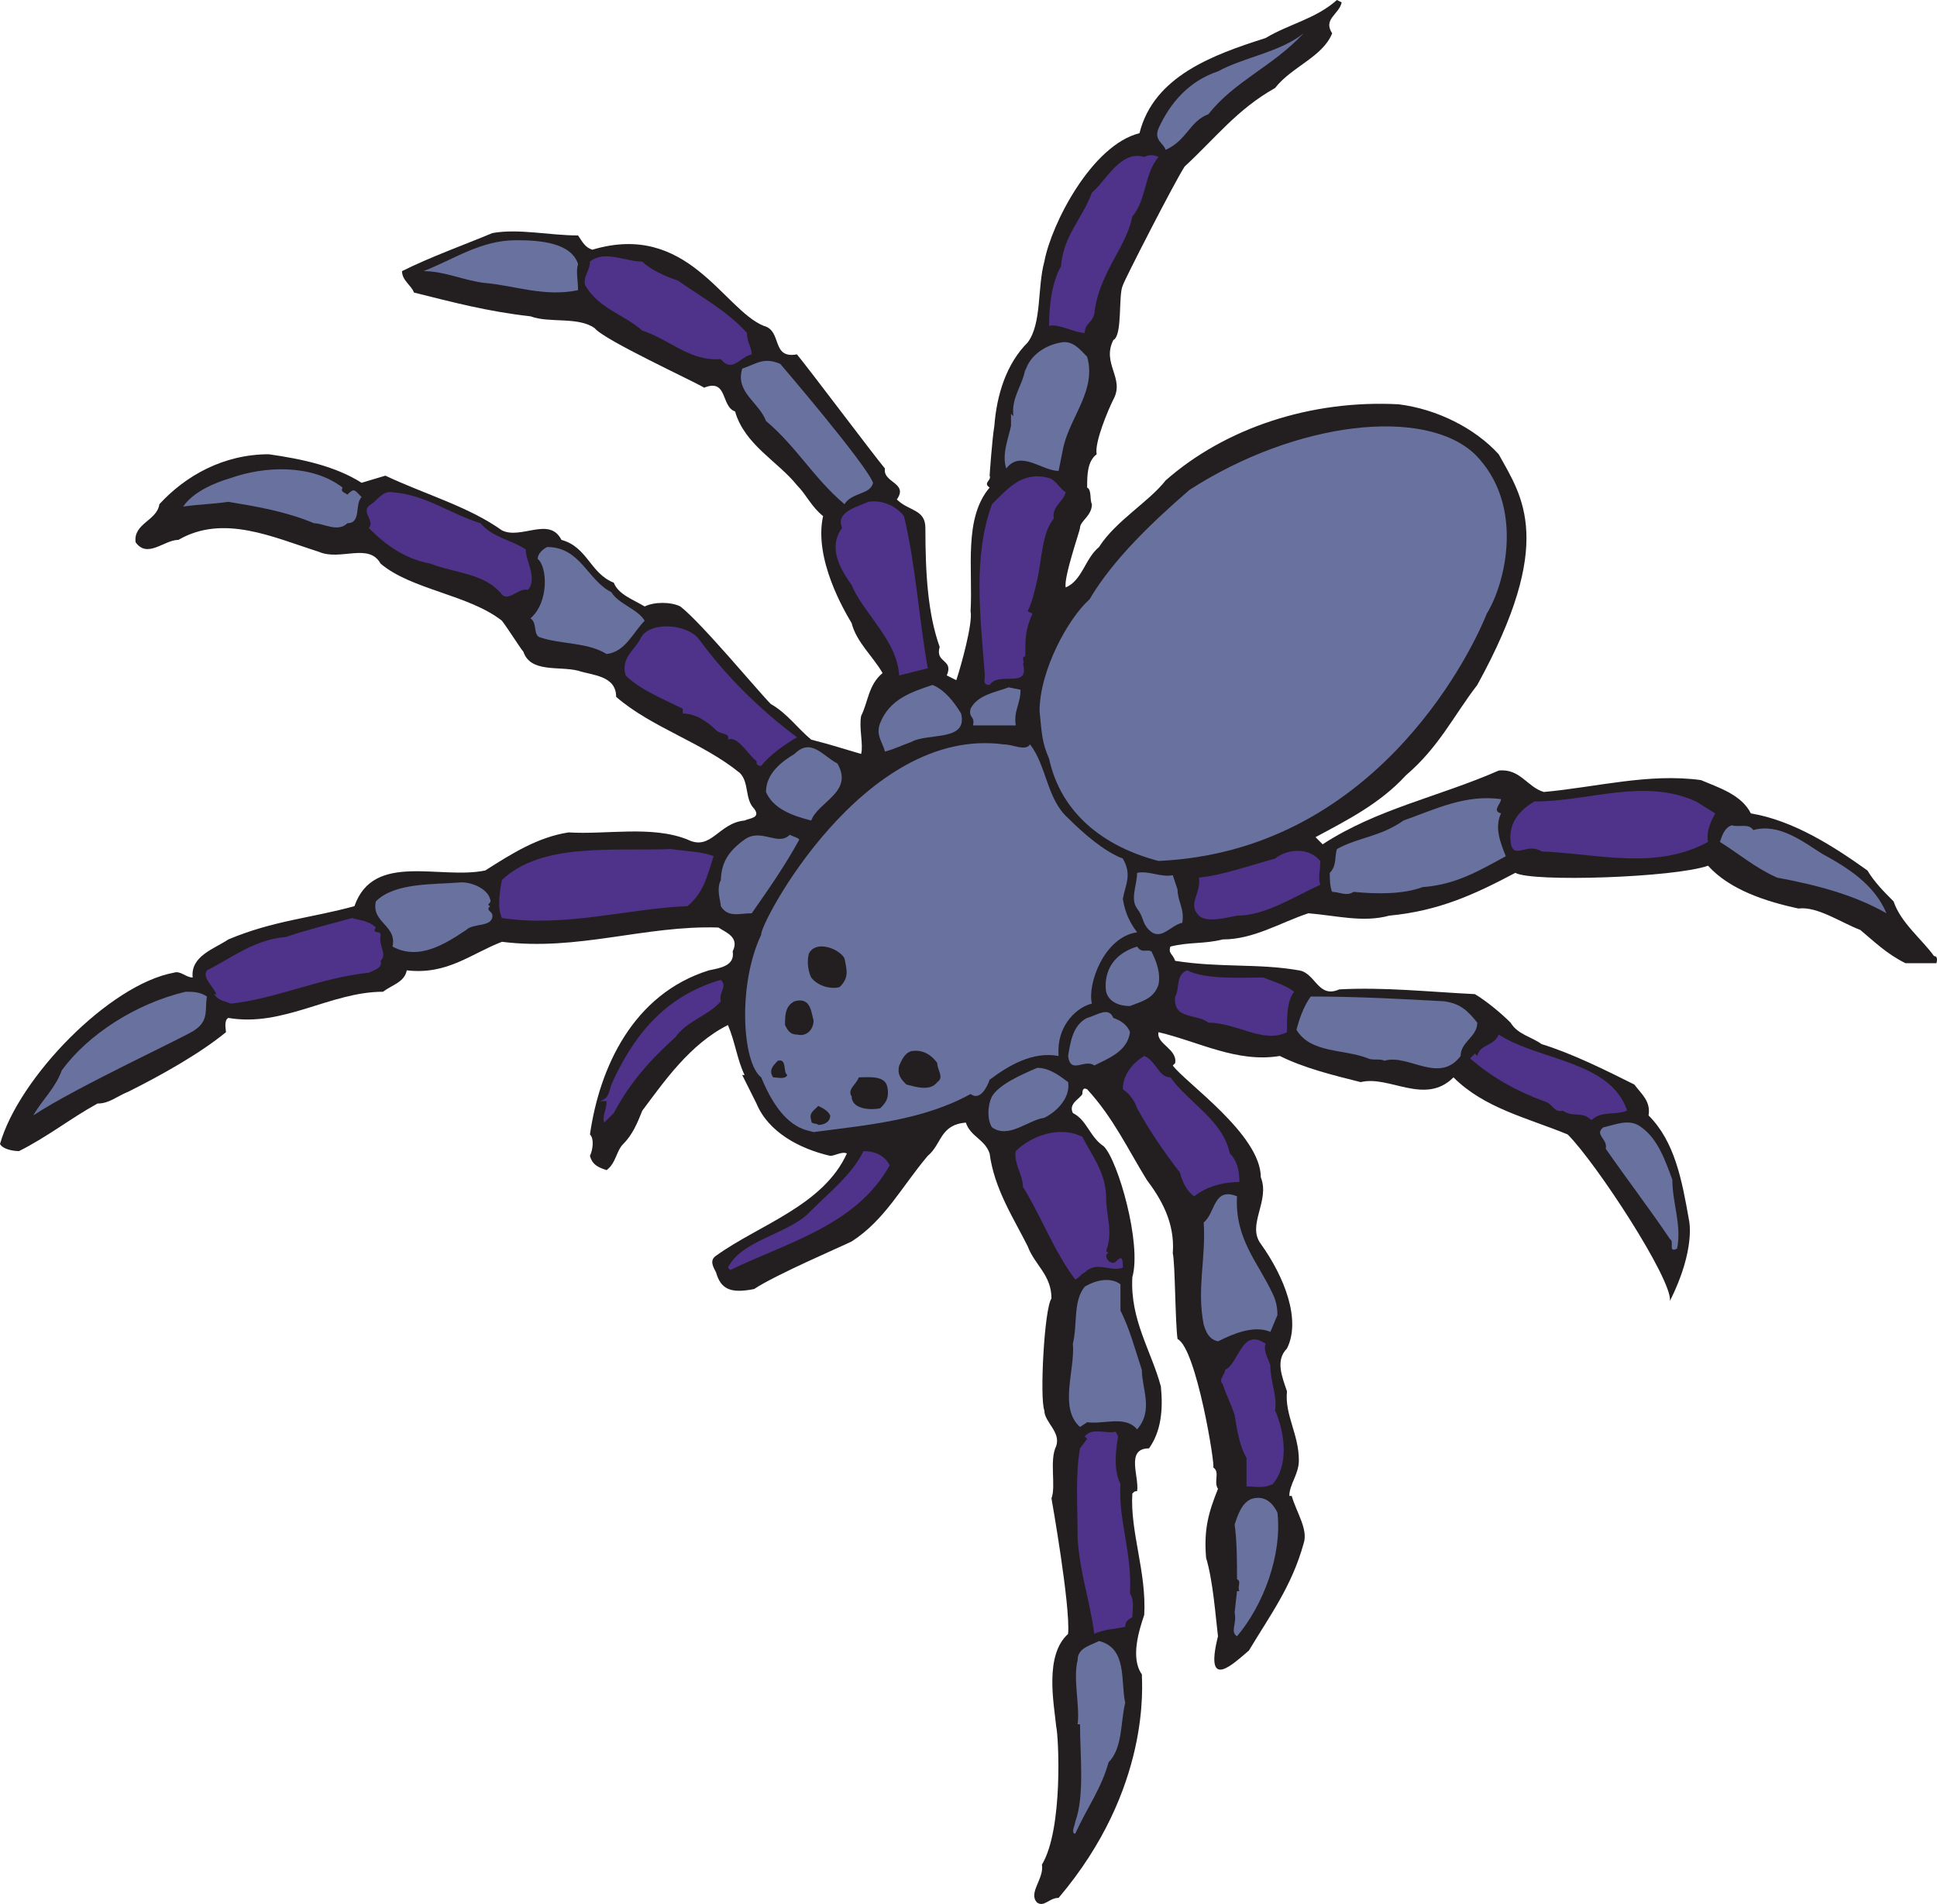
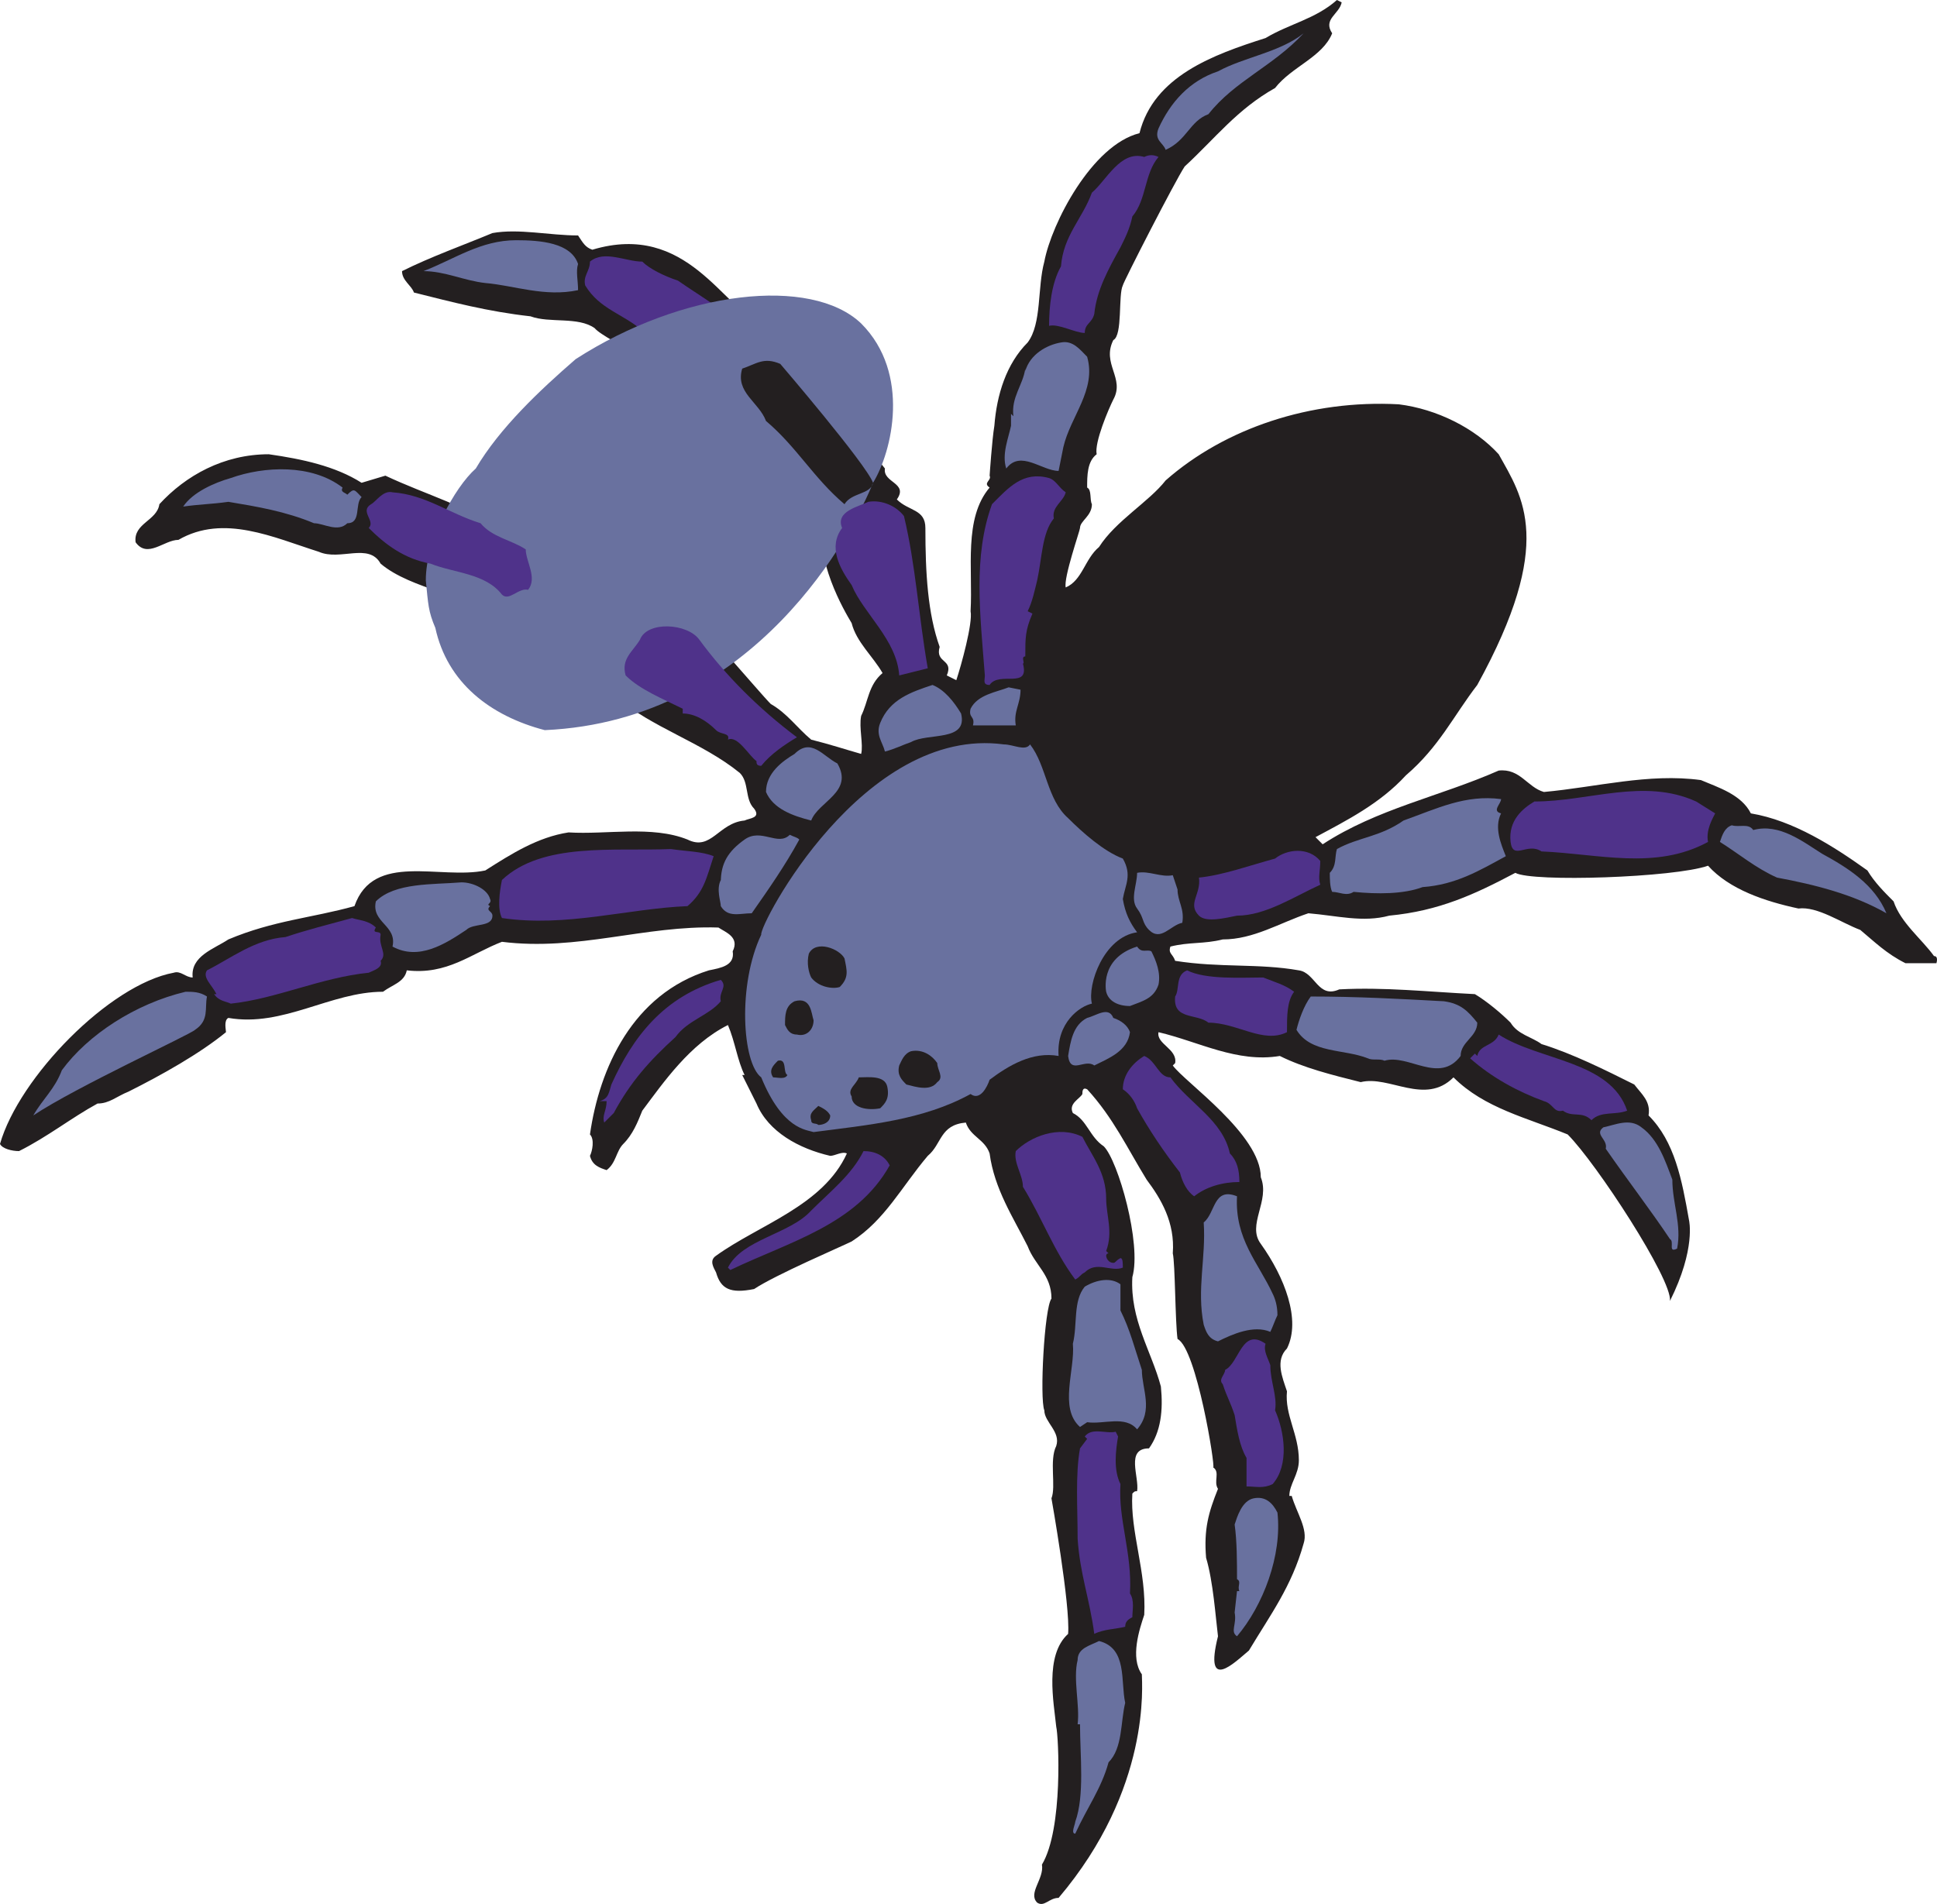
<svg xmlns="http://www.w3.org/2000/svg" width="610.688" height="600.42">
  <path fill="#231f20" fill-rule="evenodd" d="M423 .75c-.75 3.75-6 5.25-3 9.75-3 7.5-12.75 10.5-18 17.25-12 6.75-18.75 15.75-28.5 24.75C370.5 57 354 89.25 354 90c-1.5 3 0 15.75-3 17.25-3.75 7.5 3.75 12 0 18.75-1.5 3-6 13.5-5.25 17.25-3 2.25-3 6.75-3 10.5 1.5.75.75 3.75 1.5 5.25 0 3.75-3.75 5.25-3.75 7.5 0 .75-5.25 15.75-4.5 18.75 5.25-2.25 6-9 10.5-12.75 5.25-8.25 15.75-14.25 21-21 18.75-16.5 45.75-25.5 73.5-24 12 1.5 24 7.5 31.5 15.75 7.5 13.5 18 27.75-6.75 72.75-7.5 9.75-12 19.5-22.5 28.5-8.25 9-18.75 14.25-28.5 19.5l2.25 2.25c17.25-11.25 36.75-15 55.5-23.25 6.75-.75 9 5.25 14.25 6.75 16.5-1.5 33-6 49.5-3.75 5.25 2.25 12.75 4.5 15.75 10.5 13.5 2.25 26.25 10.5 36.75 18 2.25 3.75 5.25 6.75 8.25 9.75 2.25 6.75 9 12 12.75 17.25 1.5 0 .75 2.25.75 2.25h-9.75c-6-3-9.75-6.75-14.25-10.5-6-2.25-13.5-7.5-19.5-6.75-10.5-2.25-21.75-6-28.5-13.5-10.5 3.75-55.5 5.25-60.75 2.25-12.75 6.75-24 12-39.75 13.5-8.25 2.25-16.5 0-25.5-.75-9 3-17.25 8.25-27 8.25-6 1.5-10.5.75-16.5 2.25-.75 2.25.75 2.25 1.5 4.5 14.25 2.25 26.25.75 39 3 5.25.75 6 9 12.75 6 14.25-.75 27.75.75 42.75 1.5 3.75 2.25 8.25 6 11.25 9 2.25 3.75 6.75 4.5 9.75 6.75 9.75 3 20.25 8.25 29.25 12.75 2.25 3 5.25 5.25 4.5 9.75 8.25 8.25 10.5 20.25 12.75 33 0 0 2.25 9-6 25.5.75-6.75-23.25-43.5-32.25-52.5-12.75-5.25-26.25-8.25-36-18-9 9-20.25-.75-29.25 1.5-9-2.25-18-4.5-25.5-8.25-13.5 2.25-25.5-4.5-38.25-7.5-.75 3.75 6 5.25 5.25 9.75l-.75.75c3.75 5.25 27.75 21.75 27.75 35.25 3 7.5-4.5 15 0 21 7.5 10.5 12.75 24 8.25 33-3.75 3.75-1.5 9 0 13.5-.75 7.5 3.75 13.5 3.75 21.75 0 4.5-3 7.5-3 11.25h.75c1.5 5.25 5.25 10.5 3.75 15-3.75 13.5-10.5 22.5-17.25 33.75-4.5 3.75-14.25 13.5-9.75-4.5-.75-6-1.5-17.25-3.75-24.75-.75-9 .75-14.25 3.75-21.75-1.5-2.25.75-5.25-1.5-6.75.75 0-5.25-37.5-11.25-40.5-.75-5.25-.75-24-1.5-27C370.5 385.5 366 378 361.5 372c-6-9.75-10.5-19.5-18.75-28.5-1.5-.75-1.5.75-1.5 1.5-.75 1.5-4.5 3-3 6 4.5 2.25 5.25 7.5 9.75 10.5 4.5 4.5 12 30.75 9 41.25-.75 13.5 6 23.25 9 34.5.75 7.5 0 14.25-3.75 19.5-7.5 0-3 9-3.75 13.5-.75 0-.75 0-1.5.75-.75 12 4.5 24.75 3.75 38.25-1.5 4.5-4.5 13.5-.75 18.75 0 3 3 36-26.25 70.5-3 0-4.5 3-6.75 1.5-3-3 2.25-7.5 1.5-12 6.75-11.25 5.25-40.5 4.5-43.5-.75-7.5-3.75-22.5 3.75-29.25.75-9-5.25-42.75-5.25-42.75 1.5-3.75-.75-12 1.5-16.5 1.5-4.5-3.75-7.5-3.75-11.25-1.5-3.75 0-32.25 2.25-35.25 0-7.5-5.25-10.5-7.5-16.5-4.5-9-10.5-18-12-29.25-1.5-4.5-6-5.25-7.5-9.75-8.25.75-7.5 6.75-12 10.5-8.25 9.75-13.5 20.25-24 27-3 1.5-24 10.5-30.75 15-7.5 1.5-10.5 0-12-5.25-.75-1.5-2.25-3.75 0-5.25 13.5-9.75 33.75-15.75 41.25-32.25-1.5-.75-3.75.75-5.25.75-9.75-2.25-19.5-7.5-23.25-16.5l-4.5-9h.75c-2.25-4.5-3-10.5-5.25-15.75-12 6-20.25 18-27 27-1.5 3.75-3 7.5-6 10.5-2.25 2.25-2.25 6-5.25 8.25-2.25-.75-4.5-1.5-5.25-4.5.75-1.5 1.5-5.25 0-6.75 3-21 13.5-44.25 37.5-51.75 3.75-.75 8.25-1.5 7.5-6 2.25-4.5-2.25-6-4.5-7.5-23.25-.75-44.25 7.5-68.25 4.5-9.75 3.75-17.25 10.5-30 9-.75 3.75-4.5 4.5-7.5 6.75-16.5 0-31.5 11.25-48.75 8.25-1.5.75-.75 3.75-.75 4.5C63 332.25 51 339 40.5 344.25c-3.75 1.5-6 3.75-9.75 3.75C22.5 352.5 15 358.5 6 363c-2.25 0-5.25-.75-6-2.25 6-21 34.5-50.25 54.75-54 2.25-.75 3.75 1.5 6 1.5-.75-6.75 6.75-9 11.25-12 14.25-6 26.25-6.75 39.75-10.5 6-17.25 27-8.25 41.25-11.25 8.25-5.25 16.5-10.5 26.25-12 12 .75 26.25-2.25 37.5 2.25 7.5 3.75 9.75-5.25 18-6 1.5-.75 5.25-.75 3-3.75-3-3-1.5-8.25-4.5-11.25-12-9.75-27.75-14.25-39-24 0-6.75-7.5-6.75-12-8.25-6-1.5-15 .75-17.25-6-.75-.75-4.5-6.75-6.75-9.75-10.5-8.25-28.5-9.75-38.25-18-3.75-6.75-12.75-.75-19.5-3.75-14.25-4.5-30-12-44.25-3.75-4.5 0-9.75 6-13.5.75-.75-6 6.75-6.75 7.5-12 8.25-9 20.25-15.75 34.5-15.75 10.5 1.5 21 3.75 29.25 9l7.5-2.25c12.75 6 26.25 9.75 36.75 17.25 6 3 15-4.5 18.75 3 8.25 2.25 9 10.5 16.5 13.5 1.5 3.75 6 5.25 9.75 7.5 3-1.5 8.25-1.5 11.25 0 6.75 5.25 24.75 27 28.5 30.75 5.25 3 8.25 7.5 12.75 11.25 6 1.5 10.5 3 15.75 4.5.75-3-.75-8.25 0-12 2.25-4.5 2.25-9.75 6.75-13.5-3-5.25-8.25-9.75-9.75-15.75-2.25-3.75-12-20.25-9-33.75-3.75-3-5.25-6.75-8.25-9.75-6-7.5-16.5-12.75-19.5-23.25-4.5-1.5-2.25-10.5-9.75-7.5-3.75-2.25-31.5-15-34.5-18.75-5.25-3.75-14.25-1.5-20.25-3.75-13.5-1.5-24.75-4.5-36.75-7.5-.75-2.25-3.75-3.75-3.75-6.75 9-4.5 19.5-8.25 28.5-12 8.25-1.5 18 .75 27 .75 1.5 2.25 2.25 3.75 4.5 4.5 30-9 41.25 18.75 54 24 6 1.5 2.25 10.5 10.5 9 3.75 4.5 24 31.5 27.75 36-.75 4.5 7.5 4.5 3.75 9.75 3.75 3.75 9 3 9 9 0 14.25.75 27 4.5 37.5-1.5 5.25 4.5 3.75 2.25 9l3 1.5c1.5-4.5 5.25-18 4.5-21.75.75-13.5-2.25-29.25 6-39-2.25-1.5.75-2.25 0-3.75 0 0 .75-11.25 1.5-15.75.75-9.75 3.75-19.5 10.5-26.25 4.5-6 3-17.25 5.25-25.5 2.25-12 15-36.75 30-40.5 4.5-18 23.25-24.75 39.75-30 7.5-4.5 15.75-6 22.5-12l1.5.75" />
  <path fill="#69719f" fill-rule="evenodd" d="M381 36c-6 2.25-6.75 8.25-13.5 11.25-.75-2.25-3.75-3-2.25-6.75 3.75-8.25 9.75-15 18.75-18 8.25-4.5 19.5-6 27-12-9.75 10.5-21.75 15-30 25.5" />
  <path fill="#4f328a" fill-rule="evenodd" d="M365.25 49.5c-4.5 5.25-3.75 13.5-8.25 18.75-.75 3.75-2.25 6.75-3.75 9.75-3.75 6.75-7.5 13.5-8.25 21-.75 3-3 3-3 6-3 0-8.25-3-11.25-2.25 0-6 .75-13.5 3.75-18.75.75-9.75 6.75-15 9.75-23.25 4.5-3.75 9-13.5 16.5-11.25 1.5-.75 3-.75 4.5 0" />
  <path fill="#69719f" fill-rule="evenodd" d="M182.25 83.25c-.75 2.25 0 5.25 0 8.25C171.75 93.75 162 90 153 89.25c-6.75-.75-12.75-3.75-19.5-3.75 9.75-3.75 18-9.75 29.25-9.75 7.5 0 17.25.75 19.5 7.5" />
  <path fill="#4f328a" fill-rule="evenodd" d="M202.5 82.5c2.25 2.25 6.75 4.5 11.25 6 7.5 5.25 15.75 9.75 21.75 16.5 0 3 1.5 4.5 1.5 6.75-3.75.75-6 6-9.75 1.5-9.75.75-15.75-6-24.75-9-6-5.25-13.5-6.75-18-14.25-.75-3 1.5-4.5 1.5-7.5 4.5-3.75 11.25 0 16.5 0" />
-   <path fill="#69719f" fill-rule="evenodd" d="M342.75 112.5c3 10.5-5.25 18.75-7.5 28.5l-1.5 7.5c-5.25 0-12-6.75-16.5-.75-1.5-4.5.75-9.75 1.5-13.5v-3.75l.75.75c-.75-6 3-9.75 3.75-15v.75c1.5-5.25 6.75-8.25 11.25-9 3.75-.75 6 2.25 8.25 4.5m-67.5 39.75c-.75 3.75-6.75 3-9 6.75-9.75-8.25-15-18-24.75-26.25-2.25-6-9.75-9-7.5-16.5 4.5-1.5 6.75-3.75 12-1.5 0 0 27 31.5 29.25 37.5m193.5 41.25c-6 15-36.75 75-103.5 78-17.25-4.5-30.75-15-34.5-32.25-2.25-5.25-2.25-7.5-3-15 0-12.75 9-29.25 15.75-35.25 7.5-12.75 20.25-24.75 31.5-34.5 33.75-21.75 74.25-26.25 90-11.25 15.75 15.75 9.75 40.5 3.75 50.25M108 153.75c-.75 1.5.75 1.5 1.5 2.25 2.25-2.25 2.25-1.5 4.5.75-2.25 2.25 0 8.25-4.5 8.25-3 3-7.5 0-10.5 0-9-3.75-18-5.25-27-6.75-5.25.75-9 .75-14.25 1.5 3-4.5 9.75-7.5 15-9 10.5-3.75 25.5-4.5 35.25 3" />
+   <path fill="#69719f" fill-rule="evenodd" d="M342.75 112.5c3 10.5-5.25 18.75-7.5 28.5l-1.5 7.5c-5.25 0-12-6.75-16.5-.75-1.5-4.5.75-9.75 1.5-13.5v-3.75l.75.75c-.75-6 3-9.75 3.75-15v.75c1.5-5.25 6.75-8.25 11.25-9 3.75-.75 6 2.25 8.25 4.5m-67.5 39.75c-.75 3.75-6.75 3-9 6.75-9.75-8.25-15-18-24.75-26.25-2.25-6-9.75-9-7.5-16.5 4.5-1.5 6.75-3.75 12-1.5 0 0 27 31.5 29.25 37.5c-6 15-36.75 75-103.5 78-17.25-4.5-30.75-15-34.5-32.25-2.25-5.25-2.25-7.5-3-15 0-12.75 9-29.25 15.75-35.25 7.5-12.75 20.25-24.75 31.5-34.5 33.75-21.75 74.25-26.25 90-11.25 15.75 15.75 9.75 40.5 3.75 50.25M108 153.75c-.75 1.5.75 1.5 1.5 2.25 2.25-2.25 2.25-1.5 4.5.75-2.25 2.25 0 8.25-4.5 8.25-3 3-7.5 0-10.5 0-9-3.75-18-5.25-27-6.75-5.25.75-9 .75-14.25 1.5 3-4.5 9.75-7.5 15-9 10.5-3.75 25.5-4.5 35.25 3" />
  <path fill="#4f328a" fill-rule="evenodd" d="M336 155.25c-.75 3-4.5 4.5-3.75 8.25-3.75 4.5-3.75 12.75-5.25 19.5-.75 3-1.5 6.75-3 9.75l1.5.75c-2.25 5.25-2.25 7.5-2.25 13.5-1.5 0 0 2.25-.75 2.25 2.25 8.25-7.5 2.25-10.5 6.75-2.25 0-1.5-1.5-1.5-3-1.5-19.5-3.75-37.5 2.25-54 5.25-5.25 9.75-10.5 18-8.25 2.25.75 3 3 5.25 4.5M151.5 165c3.75 4.5 9.75 5.25 14.25 8.25 0 3.75 3.75 9 .75 12.75-3-.75-6 3.75-8.25 1.5-5.25-6.75-15-6.75-22.5-9.75-8.25-1.5-14.25-6-19.5-11.25 2.25-2.25-3-5.25.75-7.5 1.5-.75 3.75-4.5 6.75-3.75 10.5.75 18 6.75 27.75 9.75m133.5-2.25c3.75 15.75 4.5 30.75 7.5 48l-9 2.25c-.75-11.25-11.25-19.5-15-28.5-3.75-5.25-7.5-12-3-18-2.25-5.25 5.25-6.75 8.25-8.25 4.5-.75 9 1.5 11.25 4.5" />
  <path fill="#69719f" fill-rule="evenodd" d="M192.75 186.75c2.25 3.75 8.25 5.25 10.5 9-3.75 3.75-6 9.75-12 10.5-6-3.75-14.25-3-21-5.25-2.25-.75-.75-4.5-3-6 6-5.25 5.25-16.5 2.25-18.75 0-1.5 1.5-3 3-3.75 10.5 0 12.75 10.5 20.25 14.25" />
  <path fill="#4f328a" fill-rule="evenodd" d="M220.5 201.75c8.25 11.25 18.75 21.75 30.75 30.75-3.75 2.25-8.25 5.25-11.25 9-1.5 0-1.5-.75-1.5-1.5-2.25-1.5-6-8.25-9-6.75.75-2.25-2.25-1.5-3.75-3-3-3-6.75-5.25-10.5-5.25v-1.5c-6-3-13.5-6-18-10.5-1.5-5.25 2.25-7.5 4.5-11.25 2.25-6 15-5.25 18.75 0" />
  <path fill="#69719f" fill-rule="evenodd" d="M303 225c2.25 9-10.5 6-15.75 9-2.25.75-5.25 2.25-8.25 3-.75-3-3-5.25-1.5-9 3-7.5 9.75-9.75 16.5-12 3.75 1.5 6.75 5.25 9 9m18.75-7.5c0 4.5-2.25 6.75-1.5 11.25h-13.5c.75-3-1.5-2.25-.75-5.25 2.25-4.5 8.25-5.25 12-6.75l3.75.75" />
  <path fill="#69719f" fill-rule="evenodd" d="M324.75 234.75C330 241.5 330 252 336.75 258c4.5 4.5 11.25 10.5 17.25 12.75 3 5.25.75 8.25 0 12.75.75 4.5 2.25 7.5 4.5 10.5-10.5 1.5-15.75 16.5-14.25 22.5-3.75.75-11.25 6-10.5 16.5-8.25-1.5-15.75 3-21.75 7.5-.75 2.25-3 6.75-6 4.5-15 8.25-32.25 9.75-49.5 12-2.25-.75-9.75-.75-16.5-17.25-6-4.5-7.5-29.25 0-45-.75-3 32.25-66 76.5-60 3 0 6.75 2.25 8.25 0m-60.75 6c5.25 9-6 12-8.25 18-6-1.5-12-3.75-14.25-9 0-6 5.25-9.75 9-12 5.25-5.25 9 .75 13.5 3" />
  <path fill="#4f328a" fill-rule="evenodd" d="M540.75 256.5c-.75 1.5-3 5.25-2.25 9-16.5 9-34.5 3.75-52.5 3-4.5-3-9 3-9.75-3-.75-6.75 3.75-10.5 7.5-12.75 17.25 0 34.5-7.5 51 0l6 3.75" />
  <path fill="#69719f" fill-rule="evenodd" d="M473.25 252c0 1.5-3 3.75 0 4.5-2.25 4.5 0 9.75 1.5 13.5-8.25 4.5-15.75 9-26.25 9.75-6 2.25-14.25 2.25-21.75 1.5-2.25 1.5-4.5 0-6.75 0-.75-1.5-.75-4.5-.75-6 2.25-2.25 1.5-5.25 2.25-7.5 6.75-3.75 13.5-3.75 21-9C453 255 462 250.5 473.25 252m79.5 9.75c8.25-2.25 15.75 3.75 21.75 7.5 8.25 4.5 16.5 9.75 20.25 18.75-10.5-6-22.5-9-34.5-11.25-6.75-3-12-7.5-18-11.25.75-2.25 1.5-4.5 3.75-5.25 2.25.75 5.25-.75 6.75 1.5M249 263.25c1.5.75 2.25.75 3 1.5-4.5 8.25-9.75 15.75-15 23.25-3.75 0-7.5 1.5-9.75-2.25 0-1.5-1.5-5.25 0-8.25v.75c0-6 2.25-9.75 7.5-13.5s10.5 2.25 14.25-1.5" />
  <path fill="#4f328a" fill-rule="evenodd" d="M225 270c-2.25 6.75-3 11.25-8.25 15.75-18.75.75-38.25 6.75-58.5 3.75-1.5-3-.75-8.25 0-12 12.75-12 35.25-9 53.25-9.75 5.25.75 9.75.75 13.5 2.25m191.25 1.5c0 3-.75 5.25 0 7.5-8.25 3.75-17.25 9.75-26.25 9.75-3.75.75-9.75 2.25-12 0-3.75-3.75.75-6.75 0-12 7.5-.75 15.75-3.75 24-6 3.75-3 10.5-3.75 14.25.75" />
  <path fill="#69719f" fill-rule="evenodd" d="M371.25 280.5c0 3.75 2.25 6 1.5 10.5-3.75.75-6.75 6-10.5 2.25-2.25-2.25-1.5-3.75-3.75-6.75s0-7.5 0-11.25c3.75-.75 7.5 1.5 11.25.75l1.5 4.5m-216.75 3c.75 1.5-1.5 1.5 0 2.25-1.5 1.5.75 1.5.75 3 0 3.75-6 2.25-8.25 4.5-6.75 4.5-15 9.75-23.25 5.25 1.5-6.75-6.75-7.5-5.25-14.25 6-6 18-5.25 27-6 3.75 0 8.25 2.25 9 5.25" />
  <path fill="#4f328a" fill-rule="evenodd" d="M118.5 292.5c-1.5 2.25 1.5.75 1.5 2.25-.75 3.75 2.25 6 0 8.25.75 2.25-2.25 3-3.75 3.75-15 1.5-29.25 8.25-43.5 9.75-1.5-.75-3.75-.75-5.25-3h.75c-1.5-3-4.5-5.25-3-7.5 7.5-3.75 15-9.75 24.75-10.5 6.75-2.25 12.75-3.75 21-6 2.25.75 5.25.75 7.5 3" />
  <path fill="#231f20" fill-rule="evenodd" d="M266.25 302.25c.75 3.75 1.5 6-1.5 9-2.25.75-6.75 0-9-3-.75-1.5-1.5-4.5-.75-7.5 2.25-4.5 9.75-1.5 11.25 1.5" />
  <path fill="#69719f" fill-rule="evenodd" d="M363 300c1.5 3 3 6.75 2.25 10.5-1.5 4.5-5.25 5.25-9 6.75-3.75 0-6.75-1.5-7.5-4.5 0 0-2.25-10.5 9.75-14.25 1.5 2.25 3 .75 4.5 1.5" />
  <path fill="#4f328a" fill-rule="evenodd" d="M398.25 308.25c3.75 1.5 6.75 2.25 9.75 4.5-2.25 3-2.25 7.5-2.25 12.75-7.5 3.75-15.75-3-24.75-3-3.75-3-11.25-.75-10.5-8.25 1.5-2.25 0-6.75 3.75-8.25 6 3 17.25 2.25 24 2.25m-171 7.5c-3.75 4.5-10.5 6-14.25 11.25-8.25 7.5-14.25 14.25-19.5 24l-3 3c-.75-2.25.75-3.75.75-6.75H189c3-.75 3-3 3.75-5.25 6.75-15 16.5-27.75 34.5-33 2.25 2.25-.75 3.75 0 6.75" />
  <path fill="#69719f" fill-rule="evenodd" d="M65.25 314.25c-.75 3.75.75 7.5-3.75 10.5-1.5 1.5-37.5 18-51 27 3-5.25 6.75-8.25 9-14.25 8.25-11.25 23.25-21 39-24.75 2.25 0 4.5 0 6.75 1.5m390 1.5c5.25.75 7.5 3 10.5 6.75 0 4.5-5.25 6-5.25 10.5-6.75 9-16.5-.75-24 1.5-1.5-.75-3.75 0-5.25-.75-7.5-3-18-1.5-22.5-9 .75-3 2.25-7.5 4.5-10.5 14.25 0 28.5.75 42 1.5" />
  <path fill="#231f20" fill-rule="evenodd" d="M256.5 321.75c0 3-2.25 5.25-5.25 4.5-2.25 0-3-1.5-3.75-3 0-3 0-6 3-7.5 5.25-1.5 5.25 3.75 6 6" />
  <path fill="#69719f" fill-rule="evenodd" d="M351 321c2.25.75 4.5 2.25 5.25 4.5-.75 6-6.75 8.25-11.25 10.5-3-2.25-7.5 3-8.25-3 .75-4.5 1.5-9.75 6-12 3-.75 6.75-3.75 8.25 0" />
  <path fill="#4f328a" fill-rule="evenodd" d="M513 350.25c-3.75 1.5-8.25 0-11.25 3-3-3-6-.75-9-3-3 .75-3-2.25-6-3-8.25-3-16.5-7.5-23.25-13.5l1.5-1.5.75.75c.75-3.75 5.25-3 6.75-6.75 12.75 8.25 35.25 8.25 40.5 24" />
  <path fill="#231f20" fill-rule="evenodd" d="M295.5 335.25c0 2.25 2.25 4.5 0 6-2.25 3-6.75 1.5-9.75.75-1.5-1.5-3-3-2.25-6 .75-1.5 1.5-3.75 3.75-4.5 3.75-.75 6.75 1.5 8.25 3.75" />
  <path fill="#4f328a" fill-rule="evenodd" d="M369 339.75c6 8.25 16.5 13.5 18.75 24 2.25 2.25 3 5.25 3 9-5.25 0-10.5 1.5-14.25 4.5-2.25-1.5-3.75-4.5-4.5-7.5-5.25-6.75-9.75-13.5-13.5-20.25-.75-2.25-2.25-4.5-4.5-6 0-4.5 3-8.25 6.75-10.5 3.75 1.5 4.5 6.75 8.25 6.75" />
  <path fill="#231f20" fill-rule="evenodd" d="M248.25 339c-.75 1.5-3 .75-4.5.75-1.5-2.25 0-3.75 1.5-5.25 3-.75 1.5 3.75 3 4.5" />
-   <path fill="#69719f" fill-rule="evenodd" d="M336.75 341.25c.75 4.5-3 9-7.5 11.25-5.25.75-11.25 6.75-16.5 3-1.5-2.25-1.5-6.75 0-9.75 2.25-3.75 9-6.75 14.25-9 3.75 0 6.75 2.25 9.75 4.5" />
  <path fill="#231f20" fill-rule="evenodd" d="M279.75 342.75c.75 3.75-.75 5.25-2.25 6.75-3.75.75-9 0-9-3.75-1.5-2.25 1.5-3.75 2.25-6 3 0 8.25-.75 9 3m-18 9c0 2.25-2.25 3-3.75 3-.75-.75-2.25 0-2.25-1.5-.75-2.25.75-3 2.25-4.5 1.5.75 3 1.5 3.75 3" />
  <path fill="#69719f" fill-rule="evenodd" d="M527.25 372c0 7.5 3 14.25 1.5 21.75-3 1.5-.75-2.25-2.25-3-6-9-13.5-18.75-20.25-28.5.75-3-3.75-4.5-.75-6.75 3.75-.75 8.25-3 12 0 5.25 3.75 7.5 10.5 9.75 16.5" />
  <path fill="#4f328a" fill-rule="evenodd" d="M341.25 358.5c3 6 7.5 11.25 7.5 19.5 0 5.25 2.25 10.5 0 16.5l.75.75c-.75 0-.75.75-.75.75 0 .75.75 2.25 2.25 2.25.75 0 .75-.75 2.25-1.5.75 0 .75 1.5.75 3-3.75 1.5-8.25-2.25-12 1.5-1.5.75-1.5 1.5-3 2.25-6.75-9-10.5-19.5-16.5-29.25 0-3.75-3-7.5-2.25-11.25 4.5-4.5 13.5-8.25 21-4.5m-60.75 9c-10.5 18.75-31.5 24-50.25 33l-.75-.75c4.5-9 19.5-10.5 26.25-18 6-6 12.75-11.25 16.5-18.75 3.75 0 6.75 1.5 8.25 4.5" />
  <path fill="#69719f" fill-rule="evenodd" d="M390 377.25c-.75 13.5 6.75 21 11.25 30.75.75 1.5 1.5 3.75 1.5 6.75-.75 1.5-1.5 3.75-2.25 5.25-5.25-2.25-12 .75-16.5 3-3-.75-3.75-3-4.5-5.25-2.25-11.25.75-21 0-32.25 3.75-3 3-11.25 10.5-8.25m-36.75 36c3 6 4.5 12 6.75 18.75 0 6 3.75 12.75-1.5 18.75-3.75-4.5-10.5-1.5-15.75-2.25l-2.25 1.5c-6.75-6-1.5-18-2.25-26.25 1.5-6 0-13.5 3.75-18 3.75-2.25 8.25-3 11.25-.75v8.25" />
  <path fill="#4f328a" fill-rule="evenodd" d="M400.5 430.5c0 5.25 2.25 9.75 1.5 14.25 3 6.75 4.5 17.25-.75 23.25-3 1.5-5.25.75-8.25.75v-9c-2.25-3.75-3-9-3.75-13.5-1.5-4.5-2.25-5.25-3.75-9.75-1.5-1.5.75-3 .75-4.5 4.5-2.25 5.25-13.5 12.75-8.25-.75 2.25.75 4.5 1.5 6.75m-48 22.5c-.75 4.5-1.5 10.5.75 15-.75 11.25 3.75 21.75 3 34.5 1.5 2.25.75 5.25.75 7.5-1.5.75-2.25 1.5-2.25 3-3 .75-6.75.75-9.75 2.25-1.5-11.25-4.5-18.75-5.25-30 0-9.75-.75-20.25.75-28.5l2.25-3-.75-.75c2.25-3 6.75-.75 9.75-1.5l.75 1.5" />
  <path fill="#69719f" fill-rule="evenodd" d="M402.75 477c1.5 13.5-4.5 29.25-12.75 39-2.25-1.5 0-3.75-.75-7.5l.75-6.75h.75c-.75-1.5.75-3-.75-3.75 0-5.25 0-12-.75-17.25.75-2.25 2.25-7.5 6-8.25s6 1.5 7.5 4.5m-48 60c-1.5 6-.75 14.25-5.25 18.75-2.25 8.25-6.75 14.25-10.5 22.5-1.5 0 0-3 0-3.75 3-8.25 1.5-21 1.5-30.75h-.75c.75-6-1.5-14.25 0-20.25 0-3.75 3.75-4.5 6.75-6 9 2.25 6.75 12.75 8.25 19.5" />
</svg>